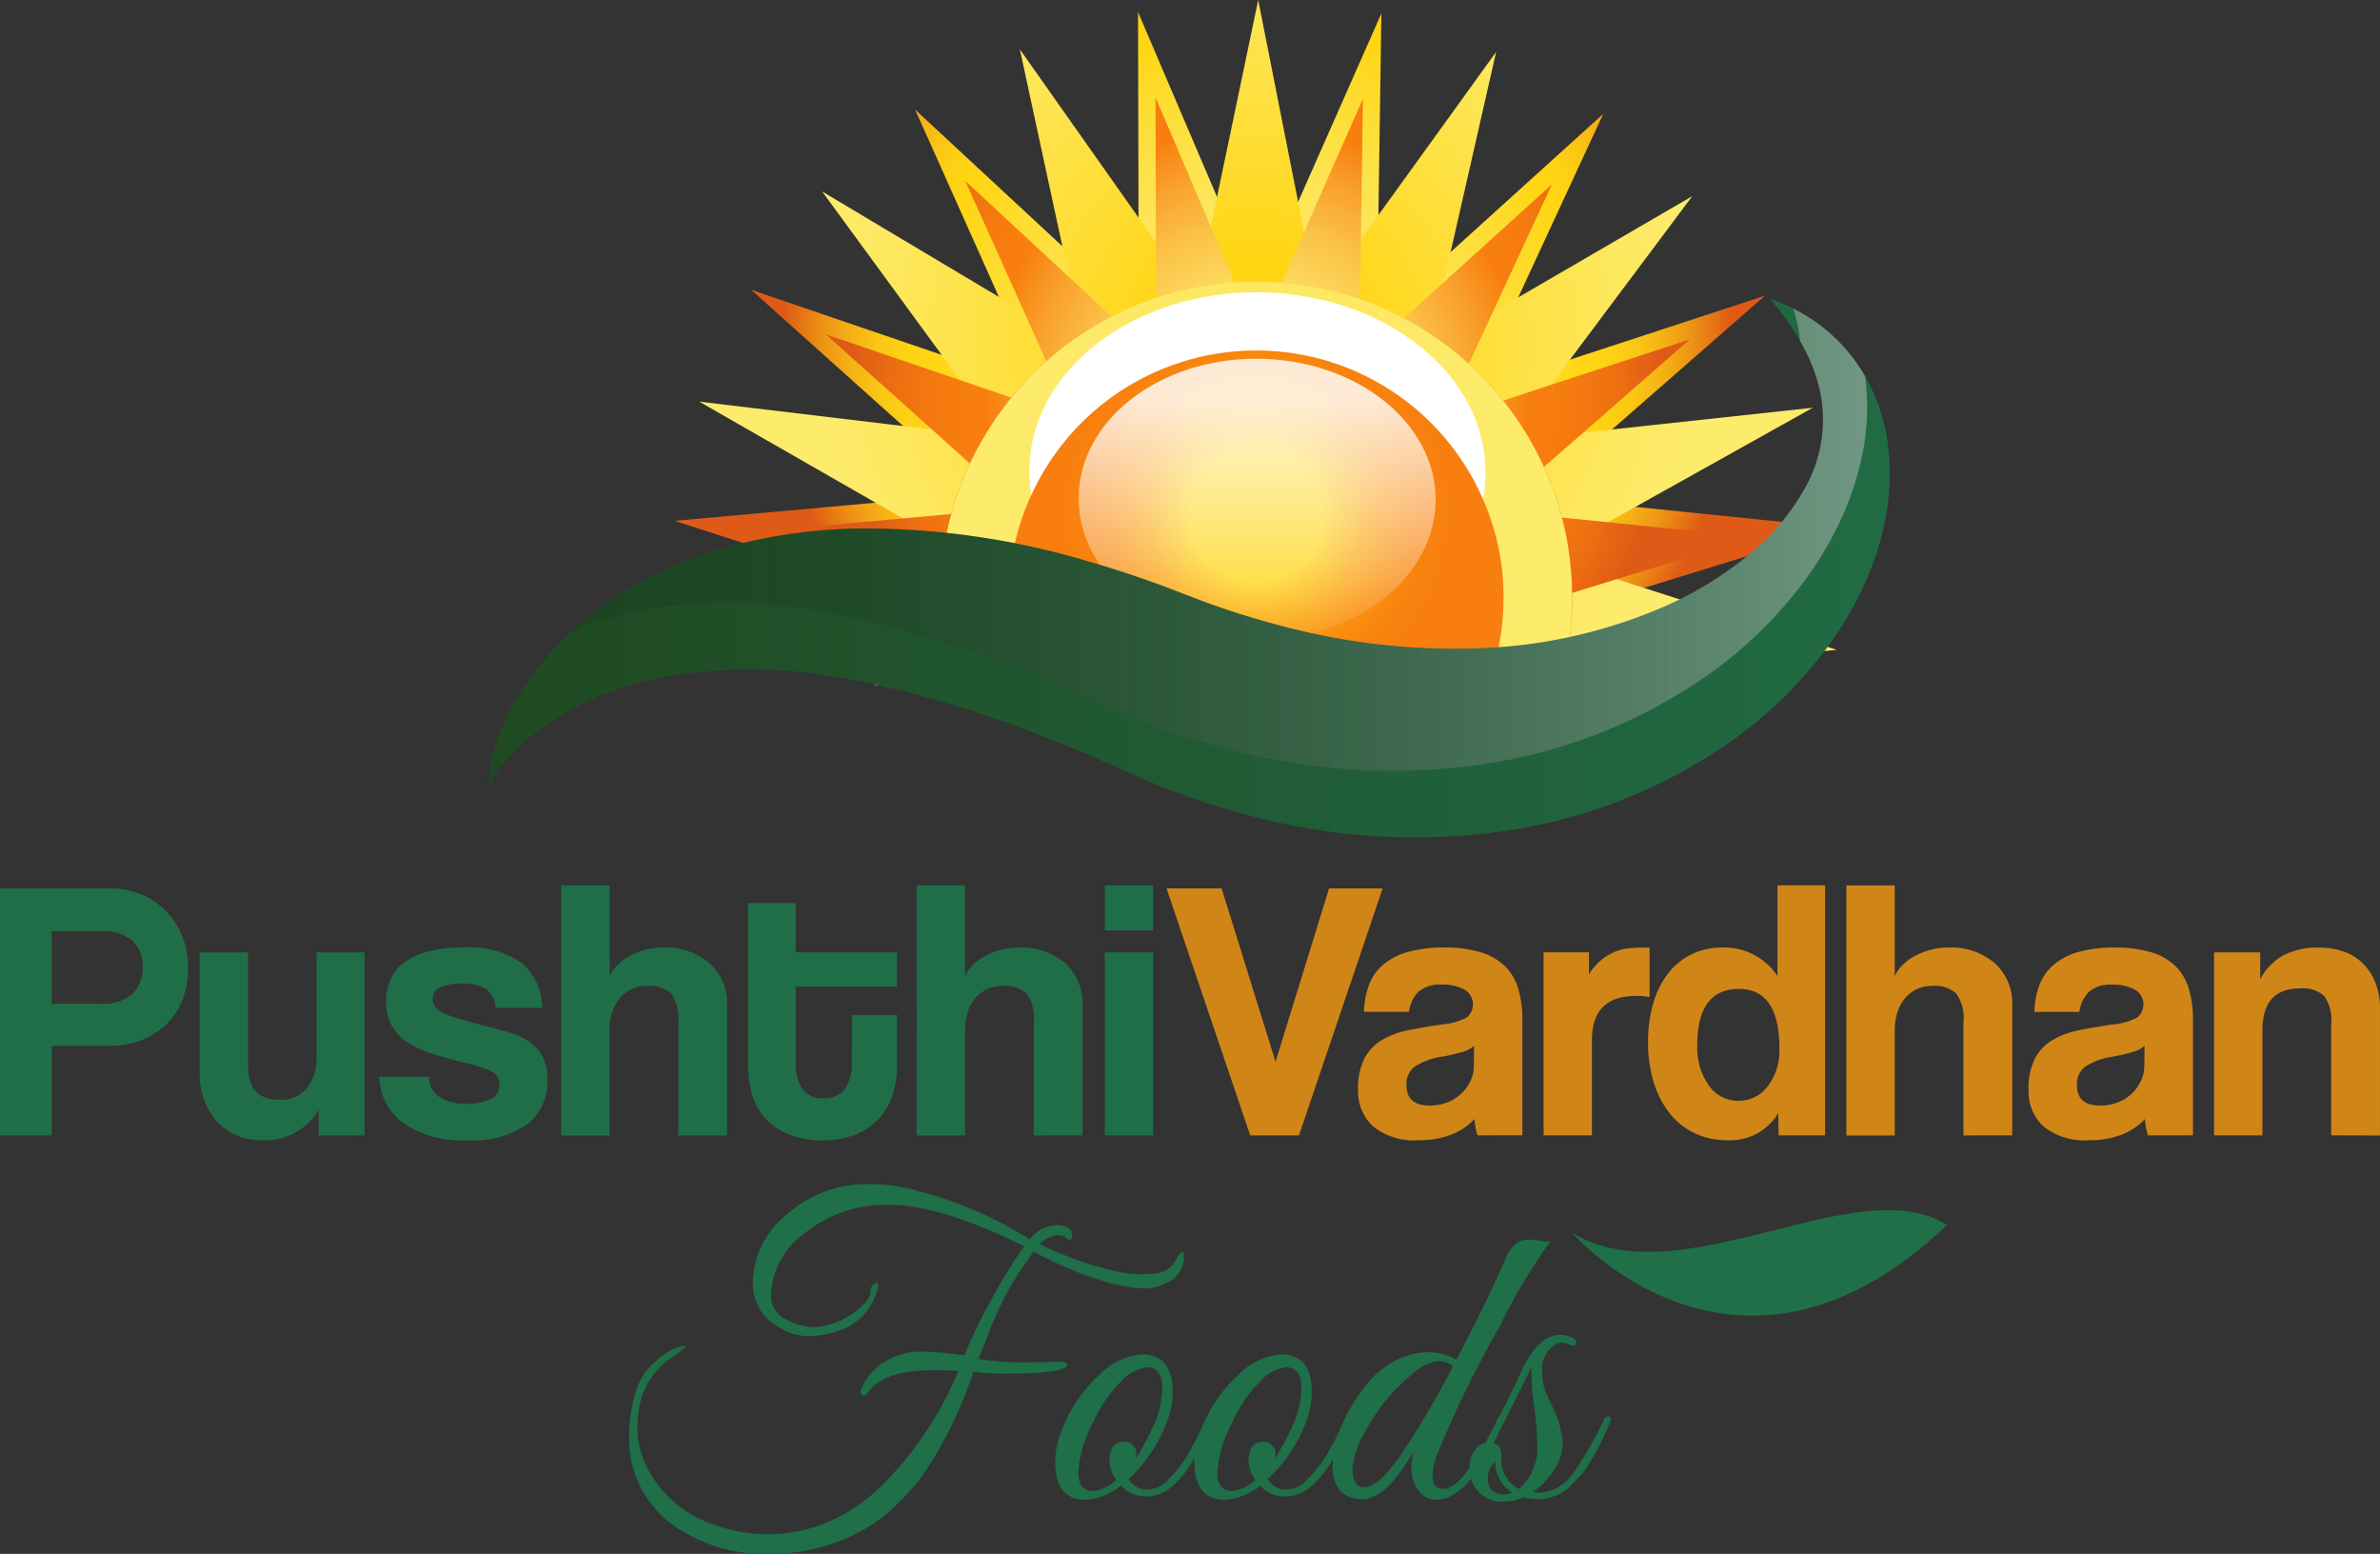
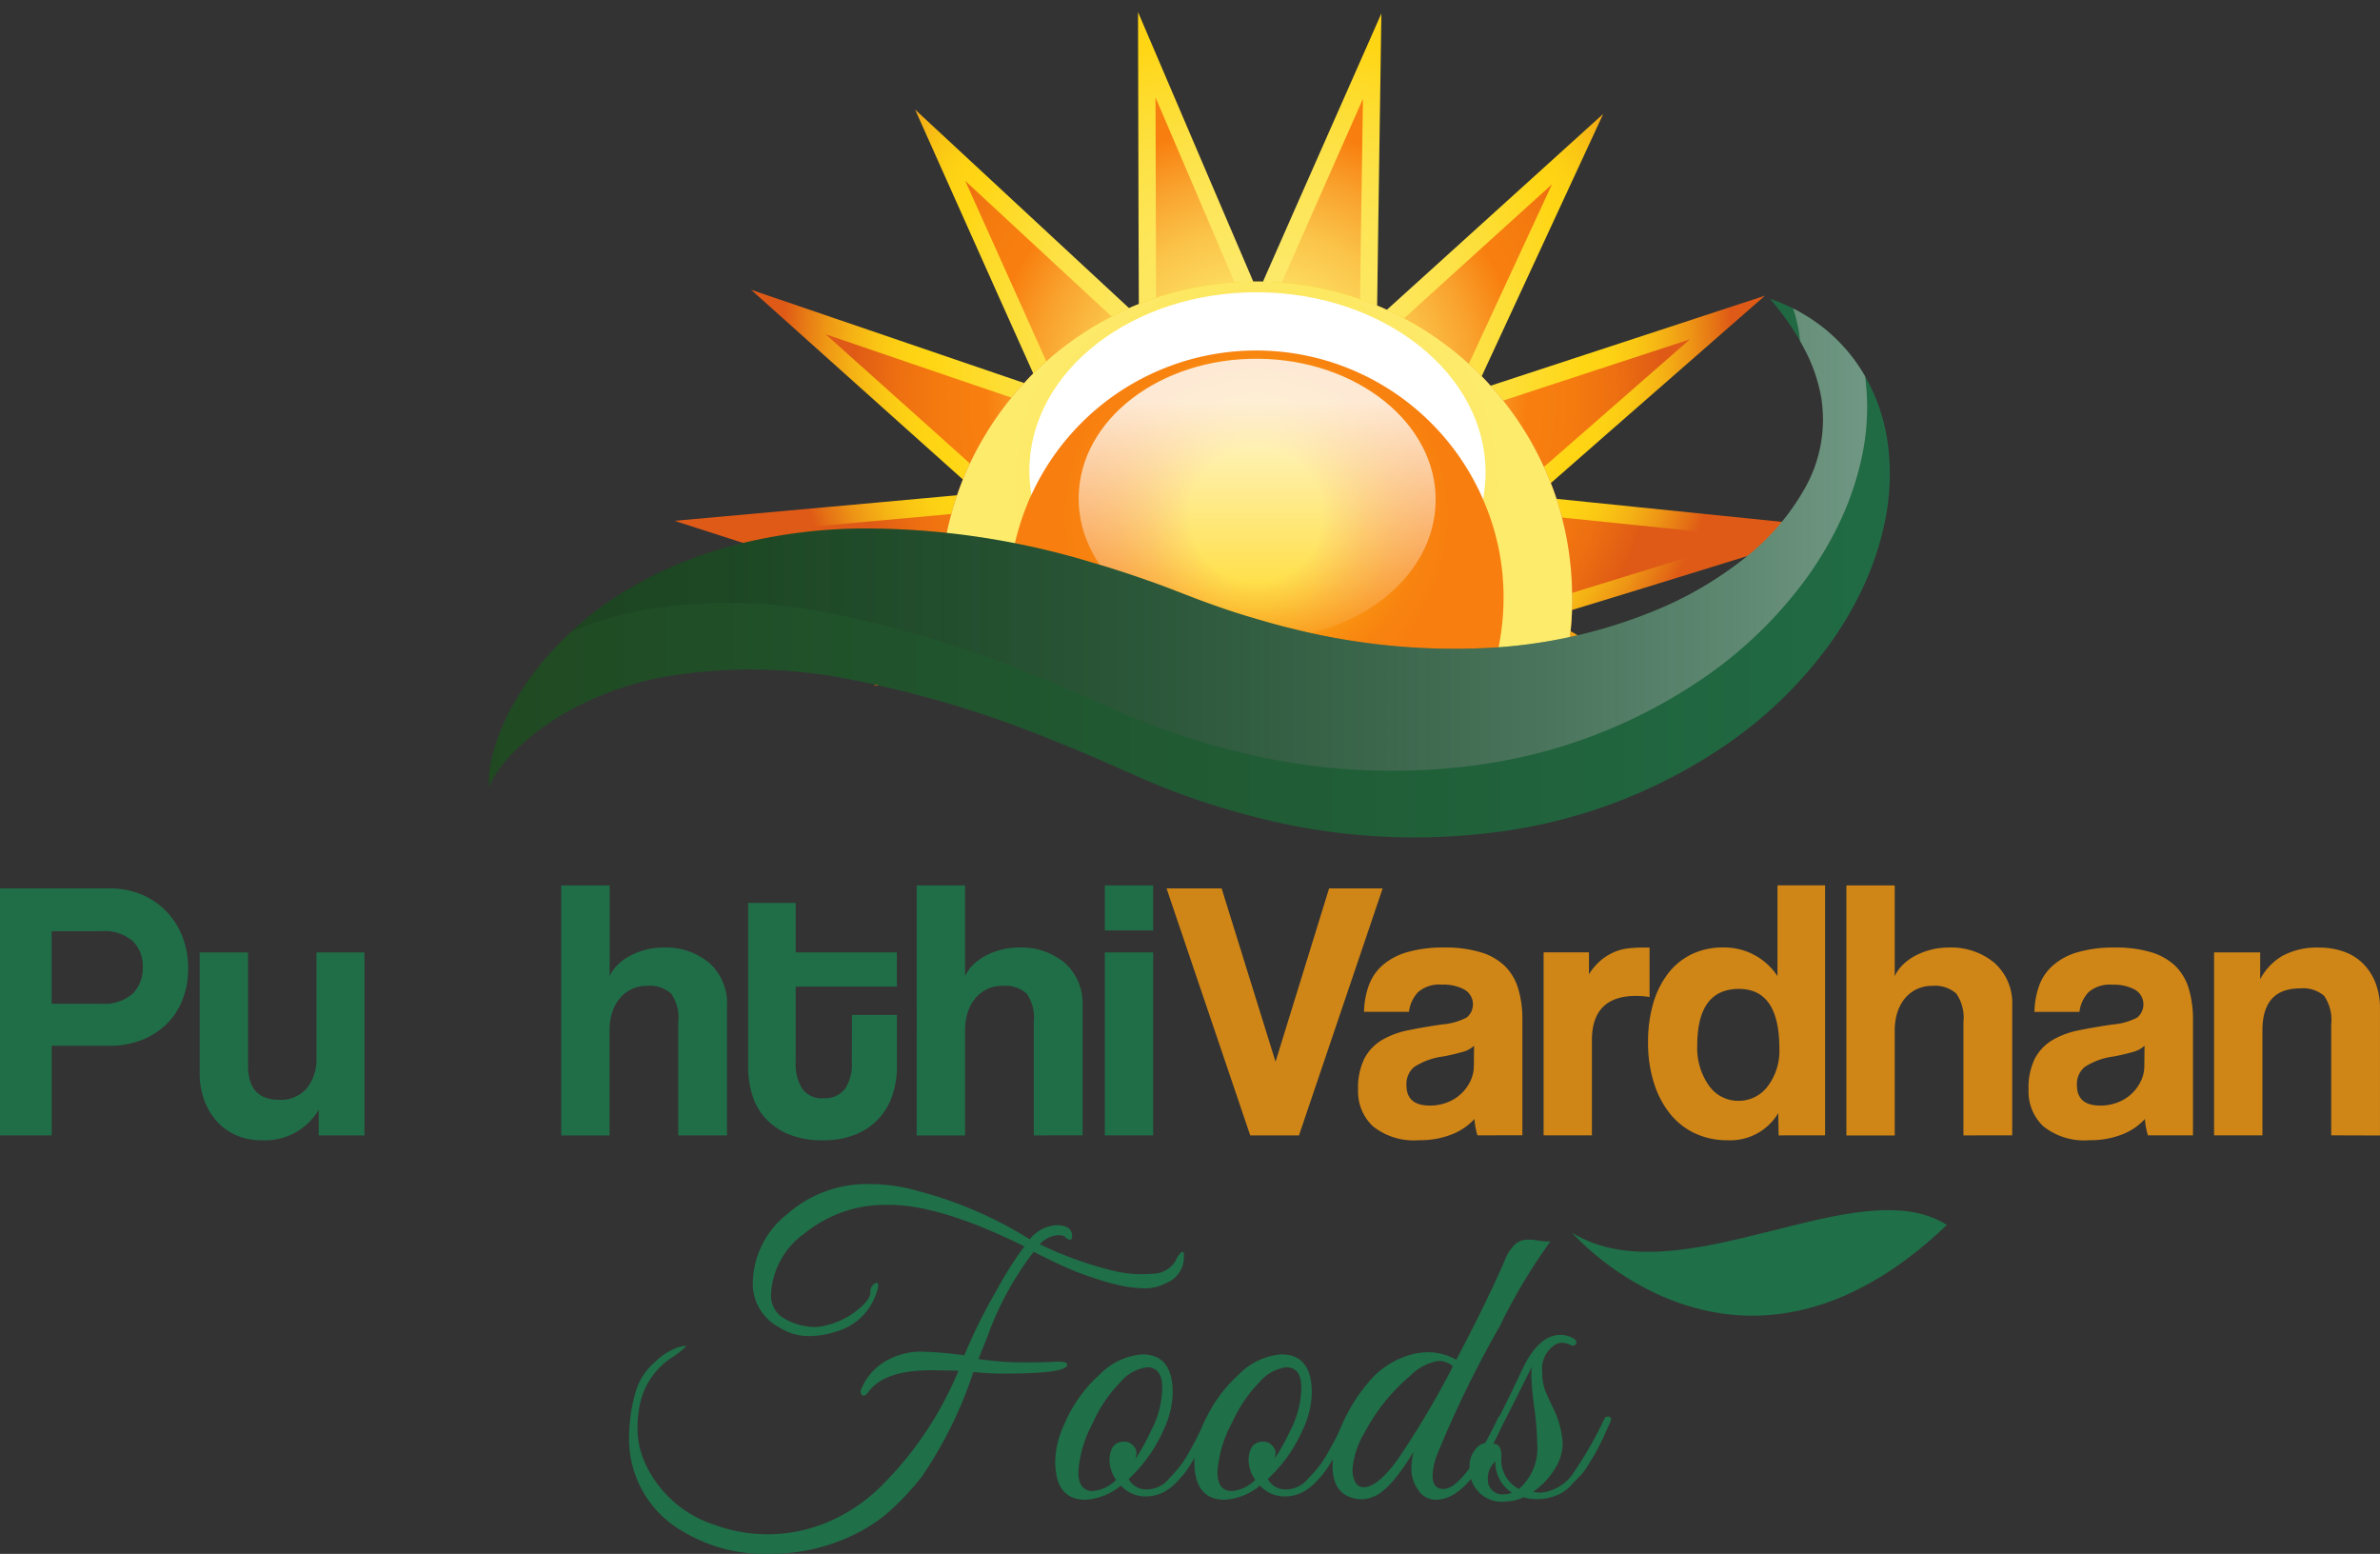
<svg xmlns="http://www.w3.org/2000/svg" xmlns:xlink="http://www.w3.org/1999/xlink" width="164.699" height="107.507" viewBox="0 0 164.699 107.507">
  <rect x="0" y="0" width="164.699" height="107.507" fill="#333333" stroke="none" />
  <defs>
    <radialGradient id="radial-gradient" cx="0.5" cy="0.5" r="0.7" gradientTransform="translate(0.208) scale(0.585 1)" gradientUnits="objectBoundingBox">
      <stop offset="0.061" stop-color="#fdeb6c" />
      <stop offset="0.185" stop-color="#fde967" />
      <stop offset="0.323" stop-color="#fde65a" />
      <stop offset="0.467" stop-color="#fde144" />
      <stop offset="0.615" stop-color="#feda25" />
      <stop offset="0.685" stop-color="#ffd614" />
      <stop offset="0.742" stop-color="#fdd214" />
      <stop offset="0.799" stop-color="#fac614" />
      <stop offset="0.855" stop-color="#f5b214" />
      <stop offset="0.911" stop-color="#ee9615" />
      <stop offset="0.967" stop-color="#e57215" />
      <stop offset="1" stop-color="#df5a16" />
    </radialGradient>
    <radialGradient id="radial-gradient-2" cx="0.5" cy="0.5" r="0.695" gradientTransform="translate(0.204) scale(0.591 1)" gradientUnits="objectBoundingBox">
      <stop offset="0.182" stop-color="#ffd614" />
      <stop offset="0.427" stop-color="#fedd34" />
      <stop offset="0.764" stop-color="#fde75c" />
      <stop offset="0.939" stop-color="#fdeb6c" />
    </radialGradient>
    <radialGradient id="radial-gradient-3" cx="0.5" cy="0.5" r="0.687" gradientTransform="translate(0.2) scale(0.6 1)" gradientUnits="objectBoundingBox">
      <stop offset="0.061" stop-color="#fdeb6c" />
      <stop offset="0.168" stop-color="#fce668" />
      <stop offset="0.286" stop-color="#fcd95c" />
      <stop offset="0.41" stop-color="#fbc349" />
      <stop offset="0.537" stop-color="#f9a42f" />
      <stop offset="0.661" stop-color="#f87f0f" />
      <stop offset="0.773" stop-color="#f57b0f" />
      <stop offset="0.883" stop-color="#ed6f11" />
      <stop offset="0.993" stop-color="#df5b15" />
      <stop offset="1" stop-color="#df5a16" />
    </radialGradient>
    <radialGradient id="radial-gradient-4" r="0.648" gradientTransform="translate(0.175) scale(0.651 1)" xlink:href="#radial-gradient" />
    <radialGradient id="radial-gradient-5" cx="0.5" cy="0.5" r="0.648" gradientTransform="translate(0.175) scale(0.651 1)" gradientUnits="objectBoundingBox">
      <stop offset="0.315" stop-color="#ffd614" />
      <stop offset="0.385" stop-color="#feda25" />
      <stop offset="0.533" stop-color="#fde144" />
      <stop offset="0.677" stop-color="#fde65a" />
      <stop offset="0.815" stop-color="#fde967" />
      <stop offset="0.939" stop-color="#fdeb6c" />
    </radialGradient>
    <linearGradient id="linear-gradient" x1="0.622" y1="1.12" x2="0.622" y2="0.12" gradientUnits="objectBoundingBox">
      <stop offset="0" stop-color="#fff" />
      <stop offset="0.103" stop-color="#fff" />
      <stop offset="0.909" stop-color="#fff" />
      <stop offset="1" stop-color="#fff" />
    </linearGradient>
    <radialGradient id="radial-gradient-6" cx="0.5" cy="0.5" r="0.638" gradientTransform="translate(0.167) scale(0.666 1)" gradientUnits="objectBoundingBox">
      <stop offset="0.315" stop-color="#ffd614" />
      <stop offset="0.38" stop-color="#fdc513" />
      <stop offset="0.524" stop-color="#fba611" />
      <stop offset="0.665" stop-color="#f99010" />
      <stop offset="0.8" stop-color="#f8830f" />
      <stop offset="0.921" stop-color="#f87f0f" />
    </radialGradient>
    <linearGradient id="linear-gradient-2" x1="0.656" y1="1.154" x2="0.656" y2="0.154" gradientUnits="objectBoundingBox">
      <stop offset="0" stop-color="#fff" />
      <stop offset="0.103" stop-color="#fff" stop-opacity="0" />
      <stop offset="1" stop-color="#fff" stop-opacity="0.82" />
    </linearGradient>
    <linearGradient id="linear-gradient-3" x1="-0.043" y1="0.59" x2="1.1" y2="0.59" gradientUnits="objectBoundingBox">
      <stop offset="0" stop-color="#204820" />
      <stop offset="1" stop-color="#206e48" />
    </linearGradient>
    <linearGradient id="linear-gradient-4" x1="-0.027" y1="0.605" x2="1.112" y2="0.605" gradientUnits="objectBoundingBox">
      <stop offset="0.103" stop-color="#040505" stop-opacity="0.2" />
      <stop offset="0.909" stop-color="#cdcdcd" />
    </linearGradient>
  </defs>
  <g id="Group_985" data-name="Group 985" transform="translate(-80.802 -142.301)">
    <g id="Group_437" data-name="Group 437" transform="translate(114.639 142.301)">
      <g id="Group_443" data-name="Group 443" transform="translate(0 0)">
        <g id="Group_441" data-name="Group 441" transform="translate(12.696 0)">
          <path id="Path_168" data-name="Path 168" d="M544.458,308.405l-1.721.535,1.625.932,4.464,2.558-2.167.2-2.832.254c-.027.11-.055.227-.083.332-.3-.089-.6-.166-.913-.24-.343-.089-.686-.178-1.029-.254-.9-.219-1.8-.415-2.709-.589a1.4,1.4,0,0,0-.166-.034c-.459-.089-.919-.172-1.378-.254-.74-.13-1.488-.249-2.235-.349v-.007c-.281-.042-.562-.076-.85-.116a226.809,226.809,0,0,0-28.017,1.865c-1.42.178-2.873.377-4.347.6l-.364.322c-.027-.083-.048-.171-.076-.254-2.8.415.332-1.245-2.606-.664-1.337.254.871-1.743-.494-1.455l-2.3.372h0l3.071-1.714,1.494-.837,1.625-.9-1.714-.549-5-1.611-8.882-2.866h-.007l-.027-.007-4.47-1.44,13.905-1.255,5.656-.515,1.474-.13-1.07-.953-4.135-3.7-10.532-9.435,13.172,4.5,5.746,1.961,1.07.364-.452-1.014-2.379-5.3L499,273.782l10.189,9.455,4.621,4.285.672.624v-.9l-.021-5.977-.034-14.235,5.465,12.784,2.516,5.876.309.734.014.027.014-.027.322-.727,2.434-5.52,5.767-13.049-.206,13.939-.089,6.281-.014.9.679-.61,4.409-3.99,10.573-9.572-5.883,12.7-2.53,5.458-.466,1.008,1.079-.357,5.485-1.8,13.508-4.43-10.58,9.25L543,299.618l-1.079.946,1.481.151,5.431.555,14.1,1.44-13.487,4.169Z" transform="translate(-482.207 -266.201)" fill="url(#radial-gradient)" />
-           <path id="Path_169" data-name="Path 169" d="M562.712,310.781l-13.954,1.268-2.167.2-2.832.254-1,.1c-.343-.089-.686-.178-1.029-.254-.9-.219-1.8-.415-2.709-.589a1.392,1.392,0,0,0-.166-.034c-.459-.089-.919-.172-1.378-.254-.74-.13-1.488-.249-2.235-.349v-.007c-.281-.042-.562-.076-.85-.116a226.809,226.809,0,0,0-28.017,1.865c-1.42.178-2.873.377-4.347.6l1.117-.974-1.885-.192-.069-.007L498.358,312l-2.167-.219-4.2-.432h-.007l-9.846-1,13.531-4.183,1.879-.581,3.264-1.008,1.5-.467L501,303.352l-2.914-1.666-1.035-.6-.014-.014h-.007l-.843-.48L484,293.608l14.118,1.687,1.982.233,3.662.439,1.207.144-.7-.953-2.218-3.04-1.289-1.762-8.262-11.29,12.246,7.305,1.743,1.035,3.332,1.992.823.494-.2-.926-.864-3.985-.452-2.112-2.943-13.635,8.218,11.65,1.2,1.7,2.276,3.223.48.686.171-.816.871-4.169.432-2.075,2.846-13.614,2.763,13.974.415,2.084.755,3.805.158.8.013.055.034-.042.48-.679,2.5-3.456,1.214-1.68,8.135-11.272-3.154,13.853-.48,2.105-.823,3.614-.233,1.029.932-.541,3.538-2.057,1.756-1.022,12.037-7-8.467,11.314-1.31,1.748-2.07,2.77-.809,1.079,1.385-.151,3.75-.4,1.982-.219,13.878-1.5-12.286,6.863-1.909,1.063-2.739,1.536-1.5.837,1.687.542,3.2,1.029,1.879.6Z" transform="translate(-482.142 -265.82)" fill="url(#radial-gradient-2)" />
          <path id="Path_170" data-name="Path 170" d="M547.2,309.929l-4.7,1.454,4.409,2.53,2.482,1.426-2.832.254c-.027.11-.055.227-.083.332-.3-.089-.6-.166-.913-.24-.343-.089-.686-.178-1.029-.254-.9-.219-1.8-.415-2.709-.589a1.386,1.386,0,0,0-.166-.034c-.459-.089-.919-.172-1.378-.254-.74-.13-1.488-.249-2.236-.349V314.2c-.281-.042-.562-.076-.85-.116a226.808,226.808,0,0,0-28.017,1.865c-1.42.178-2.873.377-4.347.6l-.364.322c-.027-.083-.048-.171-.076-.254-2.8.415.332-1.245-2.606-.664l-2.935.415,2.3-1.283,2.564-1.433,1.845-1.029h.007l.007-.007,2.578-1.44-4.69-1.508-3.12-1-8.838-2.847h-.007l-.027-.007-.452-.144,1.542-.137.055-.007h.007l8.262-.747,3.36-.309,4.7-.425-.267-.24-.042-.034-3.113-2.784-2.633-2.366-7.357-6.583,9.3,3.174,3.57,1.214,2.208.755,1.961.672-1.029-2.29-.734-1.639-1.536-3.428-4.078-9.07,7.166,6.641,2.969,2.749.747.692,2.324,2.153L518.4,290.4l-.007-.884-.007-3.84-.027-10.025,3.826,8.948,1.645,3.847.309.727,1.3,3.037,1.337-3.031.315-.706,1.543-3.5,4.08-9.229-.144,9.712-.055,4.155-.013.864-.048,3.271,2.366-2.139.74-.672,2.729-2.475,7.508-6.8L541.7,290.5l-1.66,3.586-.741,1.6-1.07,2.311,2.009-.658,2.181-.713,3.292-1.083,9.629-3.154-7.371,6.445-2.729,2.379-3.456,3.024,4.7.48,3.147.322,10.059,1.035-9.424,2.909Z" transform="translate(-484.929 -268.911)" fill="url(#radial-gradient-3)" />
          <path id="Path_171" data-name="Path 171" d="M552.905,316.326c0,.212-.007.415-.021.631-.014.494-.048.98-.1,1.468-.048.446-.11.892-.185,1.328-.1.569-.212,1.125-.349,1.68-.027.11-.055.227-.083.332-.3-.089-.6-.166-.913-.24-.343-.089-.686-.178-1.029-.254-.9-.219-1.8-.415-2.709-.589a1.4,1.4,0,0,0-.166-.034c-.459-.089-.919-.172-1.378-.254-.74-.13-1.488-.249-2.236-.349v-.007c-.281-.042-.562-.076-.85-.116a226.8,226.8,0,0,0-28.017,1.865c-1.42.178-2.873.377-4.347.6l-.364.322c-.027-.083-.048-.171-.076-.254q-.185-.607-.332-1.234a.025.025,0,0,1-.007-.021c-.137-.562-.249-1.131-.332-1.708-.041-.249-.076-.494-.1-.747-.027-.2-.048-.391-.061-.589-.048-.48-.076-.967-.089-1.454-.007-.261-.007-.528-.007-.8,0-.13.007-.267.007-.4.021-.679.069-1.351.144-2.009.055-.415.11-.816.185-1.22.116-.672.267-1.328.446-1.975.055-.219.124-.439.192-.652,0-.014,0-.021.007-.027.061-.213.13-.415.2-.617.124-.37.261-.727.4-1.083.151-.377.309-.74.48-1.1a21.545,21.545,0,0,1,1.029-1.927c.166-.274.332-.542.507-.809a21.9,21.9,0,0,1,1.344-1.826c.281-.349.576-.686.892-1.014.2-.227.4-.439.617-.652.295-.288.589-.569.9-.837a20.154,20.154,0,0,1,1.8-1.44c.206-.151.415-.295.624-.432a20.871,20.871,0,0,1,2.105-1.234c.391-.206.8-.4,1.2-.576.219-.1.446-.192.672-.281.391-.158.789-.3,1.186-.439a22.563,22.563,0,0,1,2.27-.617c.212-.048.432-.1.652-.13a21.749,21.749,0,0,1,2.516-.322c.432-.027.864-.042,1.3-.048h.4c.083,0,.171,0,.254.007.439.007.871.027,1.3.069a19.476,19.476,0,0,1,2.3.3c.233.042.459.089.686.137a21.131,21.131,0,0,1,2.441.7c.4.13.8.281,1.18.446.227.089.446.185.664.288.415.185.809.377,1.2.589a20.55,20.55,0,0,1,1.909,1.138c.24.158.473.322.7.486a21.256,21.256,0,0,1,1.879,1.529c.3.274.6.555.885.85.206.213.415.432.61.652.309.332.6.679.885,1.035.432.542.843,1.1,1.22,1.687q.3.452.576.926c.37.638.713,1.3,1.022,1.975.171.364.322.734.473,1.111s.274.727.4,1.1c.137.425.261.857.377,1.3.158.61.295,1.228.4,1.858q.113.689.185,1.378c.069.652.11,1.31.116,1.975C552.905,315.955,552.905,316.141,552.905,316.326Z" transform="translate(-490.633 -274.752)" fill="url(#radial-gradient-4)" />
          <path id="Path_172" data-name="Path 172" d="M552.905,316.326c0,.212-.007.415-.021.631-.014.494-.048.98-.1,1.468-.048.446-.11.892-.185,1.328-.1.569-.212,1.125-.349,1.68-.027.11-.055.227-.083.332-.3-.089-.6-.166-.913-.24-.343-.089-.686-.178-1.029-.254-.9-.219-1.8-.415-2.709-.589a1.4,1.4,0,0,0-.166-.034c-.459-.089-.919-.172-1.378-.254-.74-.13-1.488-.249-2.236-.349v-.007c-.281-.042-.562-.076-.85-.116a226.8,226.8,0,0,0-28.017,1.865c-1.42.178-2.873.377-4.347.6l-.364.322c-.027-.083-.048-.171-.076-.254q-.185-.607-.332-1.234a.025.025,0,0,1-.007-.021c-.137-.562-.249-1.131-.332-1.708-.041-.249-.076-.494-.1-.747-.027-.2-.048-.391-.061-.589-.048-.48-.076-.967-.089-1.454-.007-.261-.007-.528-.007-.8,0-.13.007-.267.007-.4.021-.679.069-1.351.144-2.009.055-.415.11-.816.185-1.22.116-.672.267-1.328.446-1.975.055-.219.124-.439.192-.652,0-.014,0-.021.007-.027.061-.213.13-.415.2-.617.124-.37.261-.727.4-1.083.151-.377.309-.74.48-1.1a21.545,21.545,0,0,1,1.029-1.927c.166-.274.332-.542.507-.809a21.9,21.9,0,0,1,1.344-1.826c.281-.349.576-.686.892-1.014.2-.227.4-.439.617-.652.295-.288.589-.569.9-.837a20.154,20.154,0,0,1,1.8-1.44c.206-.151.415-.295.624-.432a20.871,20.871,0,0,1,2.105-1.234c.391-.206.8-.4,1.2-.576.219-.1.446-.192.672-.281.391-.158.789-.3,1.186-.439a22.563,22.563,0,0,1,2.27-.617c.212-.048.432-.1.652-.13a21.749,21.749,0,0,1,2.516-.322c.432-.027.864-.042,1.3-.048h.4c.083,0,.171,0,.254.007.439.007.871.027,1.3.069a19.476,19.476,0,0,1,2.3.3c.233.042.459.089.686.137a21.131,21.131,0,0,1,2.441.7c.4.13.8.281,1.18.446.227.089.446.185.664.288.415.185.809.377,1.2.589a20.55,20.55,0,0,1,1.909,1.138c.24.158.473.322.7.486a21.256,21.256,0,0,1,1.879,1.529c.3.274.6.555.885.85.206.213.415.432.61.652.309.332.6.679.885,1.035.432.542.843,1.1,1.22,1.687q.3.452.576.926c.37.638.713,1.3,1.022,1.975.171.364.322.734.473,1.111s.274.727.4,1.1c.137.425.261.857.377,1.3.158.61.295,1.228.4,1.858q.113.689.185,1.378c.069.652.11,1.31.116,1.975C552.905,315.955,552.905,316.141,552.905,316.326Z" transform="translate(-490.633 -274.752)" fill="url(#radial-gradient-5)" />
          <path id="Path_173" data-name="Path 173" d="M549.731,307.871c-.066,6.854-7.186,12.342-15.9,12.258s-15.733-5.708-15.667-12.561,7.187-12.34,15.905-12.257S549.8,301.019,549.731,307.871Z" transform="translate(-493.462 -275.089)" fill="url(#linear-gradient)" />
          <path id="Path_174" data-name="Path 174" d="M550.325,318.464a16.9,16.9,0,0,1-.4,3.511.506.506,0,0,1-.034.137.124.124,0,0,1-.014.069c-.048.233-.11.467-.178.692a1.392,1.392,0,0,0-.166-.034c-.459-.089-.919-.172-1.378-.254-.74-.13-1.488-.249-2.235-.349v-.007c-.281-.042-.562-.076-.85-.116a226.8,226.8,0,0,0-28.017,1.865,13.057,13.057,0,0,1-.4-1.337,15.845,15.845,0,0,1-.446-2.366,16.97,16.97,0,0,1,1.145-8.413.053.053,0,0,1,.014-.034,5.621,5.621,0,0,1,.288-.658,17.112,17.112,0,0,1,31.246.295v.007A16.775,16.775,0,0,1,550.325,318.464Z" transform="translate(-492.811 -276.935)" fill="url(#radial-gradient-6)" />
          <path id="Path_175" data-name="Path 175" d="M547.844,311.846c-.052,5.364-5.624,9.657-12.445,9.592s-12.312-4.466-12.26-9.829,5.625-9.656,12.445-9.59S547.9,306.486,547.844,311.846Z" transform="translate(-495.028 -277.198)" fill="url(#linear-gradient-2)" />
        </g>
        <g id="Group_442" data-name="Group 442" transform="translate(0 20.662)">
          <path id="Path_176" data-name="Path 176" d="M463.664,329.713a3.886,3.886,0,0,1,0-1.114,9.172,9.172,0,0,1,.211-1.1,13.815,13.815,0,0,1,.737-2.1,18.333,18.333,0,0,1,2.27-3.755A22.8,22.8,0,0,1,473.35,316a28.691,28.691,0,0,1,7.793-3.128,36.687,36.687,0,0,1,8.189-1.018,54.208,54.208,0,0,1,16.037,2.358c1.295.372,2.573.794,3.843,1.24q.954.332,1.894.7l.913.354.814.309c1.079.4,2.153.775,3.237,1.1s2.169.641,3.26.9a46.085,46.085,0,0,0,13.116,1.318,35.114,35.114,0,0,0,12.59-2.905,25.492,25.492,0,0,0,5.519-3.345,16.293,16.293,0,0,0,4.136-4.806,9.654,9.654,0,0,0,1.135-6.293,11.51,11.51,0,0,0-1.245-3.506,19.178,19.178,0,0,0-2.314-3.32,12.34,12.34,0,0,1,3.6,1.929,11.766,11.766,0,0,1,3,3.461,12.854,12.854,0,0,1,1.589,4.866,16.239,16.239,0,0,1-.245,5.23,20.475,20.475,0,0,1-1.631,4.761,24.436,24.436,0,0,1-2.5,4.087,29.546,29.546,0,0,1-6.507,6.292,36.209,36.209,0,0,1-15.85,6.226,43.739,43.739,0,0,1-16.679-.892c-1.357-.337-2.7-.72-4.031-1.162s-2.638-.937-3.926-1.488l-3.461-1.524c-1.1-.479-2.211-.928-3.32-1.371a74.4,74.4,0,0,0-13.4-4.016,35.114,35.114,0,0,0-13.454-.18,22.185,22.185,0,0,0-6.459,2.386,17.569,17.569,0,0,0-2.961,2.11,12.522,12.522,0,0,0-1.328,1.353,7.638,7.638,0,0,0-.581.782,3.659,3.659,0,0,0-.454.91Z" transform="translate(-463.624 -295.953)" fill="url(#linear-gradient-3)" />
          <path id="Path_177" data-name="Path 177" d="M561.453,301.648a11.746,11.746,0,0,0-3-3.457,12.788,12.788,0,0,0-1.992-1.253,10.658,10.658,0,0,1,.393,1.547q.057.352.083.7.116.2.224.407a11.51,11.51,0,0,1,1.245,3.506,9.655,9.655,0,0,1-1.135,6.293,16.293,16.293,0,0,1-4.136,4.806,25.492,25.492,0,0,1-5.519,3.345,35.115,35.115,0,0,1-12.591,2.905,46.087,46.087,0,0,1-13.116-1.318c-1.091-.256-2.177-.562-3.26-.9s-2.162-.7-3.237-1.1l-.814-.309-.913-.354q-.941-.364-1.894-.7c-1.269-.446-2.548-.869-3.844-1.24a54.207,54.207,0,0,0-16.037-2.358,36.683,36.683,0,0,0-8.189,1.019,28.69,28.69,0,0,0-7.793,3.128,24.009,24.009,0,0,0-4.068,3.028,22.8,22.8,0,0,1,4.616-1.466,35.115,35.115,0,0,1,13.454.179,74.336,74.336,0,0,1,13.4,4.017c1.107.442,2.215.891,3.321,1.37l3.46,1.524c1.289.55,2.6,1.038,3.926,1.488s2.674.83,4.032,1.162a43.747,43.747,0,0,0,16.678.893,36.208,36.208,0,0,0,15.85-6.232,29.524,29.524,0,0,0,6.507-6.291,24.45,24.45,0,0,0,2.5-4.088,20.484,20.484,0,0,0,1.632-4.76,16.254,16.254,0,0,0,.244-5.235C561.479,301.822,561.464,301.734,561.453,301.648Z" transform="translate(-466.215 -296.263)" opacity="0.47" fill="url(#linear-gradient-4)" />
        </g>
      </g>
    </g>
    <g id="Group_963" data-name="Group 963" transform="translate(80.802 203.557)">
      <g id="Group_435" data-name="Group 435">
        <g id="PushthiVardhan">
          <g id="Group_960" data-name="Group 960" transform="translate(0 0.004)">
            <path id="Path_39745" data-name="Path 39745" d="M277.564,283.067V265.98h7.54a5.763,5.763,0,0,1,2.265.425,5.081,5.081,0,0,1,1.724,1.184,5.293,5.293,0,0,1,1.107,1.762,5.976,5.976,0,0,1,.386,2.162,5.87,5.87,0,0,1-.386,2.148,4.788,4.788,0,0,1-1.107,1.7,5.124,5.124,0,0,1-1.724,1.107,6.08,6.08,0,0,1-2.265.4h-3.963v6.2Zm6.973-9.109a2.983,2.983,0,0,0,2.226-.708,2.539,2.539,0,0,0,.682-1.84,2.425,2.425,0,0,0-.682-1.775,3.017,3.017,0,0,0-2.226-.695h-3.4v5.018Z" transform="translate(-277.564 -265.774)" fill="#206e48" />
            <path id="Path_39746" data-name="Path 39746" d="M302.446,283.973V282.2a4.3,4.3,0,0,1-3.937,2.11,4.381,4.381,0,0,1-1.737-.332,3.855,3.855,0,0,1-1.351-.952,4.488,4.488,0,0,1-.888-1.467,5.343,5.343,0,0,1-.321-1.9v-8.34h3.345v7.822q0,2.368,2.136,2.368a2.352,2.352,0,0,0,1.942-.811,3.187,3.187,0,0,0,.657-2.075v-7.305h3.321v12.66Z" transform="translate(-280.392 -266.68)" fill="#206e48" />
-             <path id="Path_39747" data-name="Path 39747" d="M317.239,275.075a1.789,1.789,0,0,0-.669-1.3,3.036,3.036,0,0,0-1.7-.374,3.513,3.513,0,0,0-1.467.249.835.835,0,0,0-.515.811.939.939,0,0,0,.515.862,6.933,6.933,0,0,0,1.544.581q1.079.309,2.059.553a15.358,15.358,0,0,1,1.724.528,3.613,3.613,0,0,1,1.544,1.119,3.132,3.132,0,0,1,.54,1.943,3.714,3.714,0,0,1-1.4,3.089,6.573,6.573,0,0,1-4.13,1.107,7.085,7.085,0,0,1-4.491-1.236,4.009,4.009,0,0,1-1.608-3.165h3.448a1.6,1.6,0,0,0,.695,1.39,3.315,3.315,0,0,0,1.93.489,3.852,3.852,0,0,0,1.57-.3,1.033,1.033,0,0,0,.669-1.016.978.978,0,0,0-.605-.953,8.05,8.05,0,0,0-1.428-.489q-1.6-.384-2.573-.695a6.619,6.619,0,0,1-1.647-.747A3.221,3.221,0,0,1,310,276.237a3.564,3.564,0,0,1-.347-1.569,3.9,3.9,0,0,1,.283-1.494,2.881,2.881,0,0,1,.924-1.2,4.762,4.762,0,0,1,1.66-.785,9.275,9.275,0,0,1,2.458-.283,6.383,6.383,0,0,1,4.054,1.056,4.134,4.134,0,0,1,1.428,3.114Z" transform="translate(-282.935 -266.608)" fill="#206e48" />
            <path id="Path_39748" data-name="Path 39748" d="M332.45,283.025v-7.849a2.892,2.892,0,0,0-.5-1.968,2.212,2.212,0,0,0-1.66-.527,2.458,2.458,0,0,0-1.107.243,2.418,2.418,0,0,0-.823.67,2.928,2.928,0,0,0-.5.978,4.1,4.1,0,0,0-.166,1.2v7.257h-3.345V265.732H327.7v6.282a2.555,2.555,0,0,1,.553-.785,3.529,3.529,0,0,1,.862-.63,5.019,5.019,0,0,1,1.079-.415,4.88,4.88,0,0,1,1.236-.155A4.659,4.659,0,0,1,334.6,271.1a3.74,3.74,0,0,1,1.222,2.972v8.955Z" transform="translate(-285.512 -265.732)" fill="#206e48" />
            <path id="Path_39749" data-name="Path 39749" d="M347.115,274.936h3.114v3.6a6.2,6.2,0,0,1-.3,1.918,4.5,4.5,0,0,1-.926,1.621,4.436,4.436,0,0,1-1.6,1.12,5.858,5.858,0,0,1-2.3.415,6.107,6.107,0,0,1-2.368-.415,4.493,4.493,0,0,1-1.608-1.107,4.207,4.207,0,0,1-.913-1.621,6.675,6.675,0,0,1-.282-1.957V267.189h3.29v3.423h7v2.367h-7v5.2a3.275,3.275,0,0,0,.451,1.865,1.66,1.66,0,0,0,1.48.657,1.72,1.72,0,0,0,1.479-.644,3.028,3.028,0,0,0,.476-1.826Z" transform="translate(-288.16 -265.979)" fill="#206e48" />
            <path id="Path_39750" data-name="Path 39750" d="M362.085,283.025v-7.849a2.887,2.887,0,0,0-.5-1.968,2.211,2.211,0,0,0-1.66-.527,2.452,2.452,0,0,0-1.107.243,2.413,2.413,0,0,0-.823.67,2.943,2.943,0,0,0-.5.978,4.125,4.125,0,0,0-.166,1.2v7.257h-3.345V265.732h3.345v6.282a2.572,2.572,0,0,1,.553-.785,3.545,3.545,0,0,1,.862-.63,5.011,5.011,0,0,1,1.079-.415,4.871,4.871,0,0,1,1.235-.155,4.66,4.66,0,0,1,3.178,1.068,3.743,3.743,0,0,1,1.222,2.972v8.955Z" transform="translate(-290.546 -265.732)" fill="#206e48" />
            <path id="Path_39751" data-name="Path 39751" d="M369.664,268.846v-3.114h3.345v3.114Zm0,14.179v-12.66h3.345v12.66Z" transform="translate(-293.209 -265.732)" fill="#206e48" />
          </g>
          <g id="Group_961" data-name="Group 961" transform="translate(80.726)">
            <path id="Path_39752" data-name="Path 39752" d="M380.6,283.067l-5.79-17.087h3.811l3.731,11.993,3.706-11.993h3.706l-5.79,17.087Z" transform="translate(-374.809 -265.77)" fill="#d08617" />
            <path id="Path_39753" data-name="Path 39753" d="M399.034,283.9a5.111,5.111,0,0,1-.206-1.132,4.137,4.137,0,0,1-1.57,1.068,5.972,5.972,0,0,1-2.265.4,4.527,4.527,0,0,1-3.2-.97,3.3,3.3,0,0,1-1.017-2.509,4.585,4.585,0,0,1,.437-2.174,3.253,3.253,0,0,1,1.209-1.273,5.81,5.81,0,0,1,1.84-.682q1.067-.218,2.324-.4a4.477,4.477,0,0,0,1.7-.476,1.176,1.176,0,0,0-.141-1.93,3.016,3.016,0,0,0-1.557-.347,2.245,2.245,0,0,0-1.66.515,2.407,2.407,0,0,0-.631,1.363h-3.11a5.739,5.739,0,0,1,.322-1.8,3.448,3.448,0,0,1,.948-1.41,4.464,4.464,0,0,1,1.711-.913,8.925,8.925,0,0,1,2.573-.322,8.357,8.357,0,0,1,2.535.332,4.087,4.087,0,0,1,1.673.965,3.678,3.678,0,0,1,.913,1.57,7.367,7.367,0,0,1,.283,2.123v8Zm-.232-6.2a1.821,1.821,0,0,1-.747.415,13.61,13.61,0,0,1-1.411.332,4.82,4.82,0,0,0-1.982.721,1.531,1.531,0,0,0-.54,1.262q0,1.415,1.621,1.411a3.226,3.226,0,0,0,1.2-.218,2.917,2.917,0,0,0,1.6-1.467,2.408,2.408,0,0,0,.244-1.068Z" transform="translate(-377.52 -266.607)" fill="#d08617" />
            <path id="Path_39754" data-name="Path 39754" d="M406.243,283.9v-12.66h3.139v1.518a4.09,4.09,0,0,1,.863-1,3.719,3.719,0,0,1,.926-.554,3.537,3.537,0,0,1,.965-.244,9.663,9.663,0,0,1,1-.052h.438v3.423a5.728,5.728,0,0,0-.927-.077q-3.061,0-3.062,3.063V283.9Z" transform="translate(-380.149 -266.607)" fill="#d08617" />
            <path id="Path_39755" data-name="Path 39755" d="M423.985,283.024l-.025-1.544a3.861,3.861,0,0,1-3.526,1.879,5.213,5.213,0,0,1-2.213-.464,4.839,4.839,0,0,1-1.725-1.337,6.5,6.5,0,0,1-1.131-2.136,9.178,9.178,0,0,1-.415-2.857,9.447,9.447,0,0,1,.347-2.638,6.231,6.231,0,0,1,1.017-2.075,4.592,4.592,0,0,1,1.634-1.351,4.914,4.914,0,0,1,2.2-.477,4.4,4.4,0,0,1,3.758,1.982v-6.28H427.2V283.02Zm-2.779-2.392a2.5,2.5,0,0,0,2.021-1,4.051,4.051,0,0,0,.81-2.625q0-4.118-2.8-4.117-2.883,0-2.883,3.912a4.5,4.5,0,0,0,.8,2.766A2.461,2.461,0,0,0,421.206,280.632Z" transform="translate(-381.628 -265.727)" fill="#d08617" />
            <path id="Path_39756" data-name="Path 39756" d="M439.584,283.025v-7.849a2.892,2.892,0,0,0-.5-1.968,2.214,2.214,0,0,0-1.66-.527,2.458,2.458,0,0,0-1.107.243,2.43,2.43,0,0,0-.823.67,2.928,2.928,0,0,0-.5.978,4.1,4.1,0,0,0-.166,1.2v7.257h-3.345V265.732h3.345v6.282a2.575,2.575,0,0,1,.554-.785,3.522,3.522,0,0,1,.862-.63,5.046,5.046,0,0,1,1.079-.415,4.875,4.875,0,0,1,1.235-.155,4.659,4.659,0,0,1,3.179,1.068,3.74,3.74,0,0,1,1.222,2.972v8.955Z" transform="translate(-384.437 -265.728)" fill="#d08617" />
            <path id="Path_39757" data-name="Path 39757" d="M454.926,283.9a5.112,5.112,0,0,1-.206-1.132,4.13,4.13,0,0,1-1.57,1.068,5.972,5.972,0,0,1-2.265.4,4.527,4.527,0,0,1-3.2-.965,3.3,3.3,0,0,1-1.017-2.509,4.585,4.585,0,0,1,.437-2.174,3.252,3.252,0,0,1,1.209-1.273,5.811,5.811,0,0,1,1.84-.682q1.067-.218,2.324-.4a4.476,4.476,0,0,0,1.7-.476,1.176,1.176,0,0,0-.141-1.93,3.017,3.017,0,0,0-1.557-.347,2.241,2.241,0,0,0-1.66.515,2.407,2.407,0,0,0-.631,1.363h-3.114a5.739,5.739,0,0,1,.322-1.8,3.448,3.448,0,0,1,.96-1.414,4.464,4.464,0,0,1,1.711-.913,8.925,8.925,0,0,1,2.573-.322,8.351,8.351,0,0,1,2.534.332,4.085,4.085,0,0,1,1.674.965,3.677,3.677,0,0,1,.913,1.57,7.368,7.368,0,0,1,.283,2.124v8Zm-.232-6.2a1.82,1.82,0,0,1-.747.415,13.521,13.521,0,0,1-1.411.332,4.815,4.815,0,0,0-1.981.721,1.531,1.531,0,0,0-.54,1.262q0,1.415,1.621,1.411a3.225,3.225,0,0,0,1.2-.218,2.924,2.924,0,0,0,1.6-1.467,2.408,2.408,0,0,0,.244-1.068Z" transform="translate(-387.015 -266.607)" fill="#d08617" />
            <path id="Path_39758" data-name="Path 39758" d="M470.241,283.9v-7.669a2.948,2.948,0,0,0-.488-1.982,2.246,2.246,0,0,0-1.673-.515q-2.6,0-2.6,2.905V283.9h-3.345V271.243h3.191V273.1a4.068,4.068,0,0,1,1.57-1.635,5.087,5.087,0,0,1,2.522-.554,5.031,5.031,0,0,1,1.673.271,3.546,3.546,0,0,1,1.328.811,3.894,3.894,0,0,1,.874,1.328,4.76,4.76,0,0,1,.322,1.814v8.775Z" transform="translate(-389.644 -266.606)" fill="#d08617" />
          </g>
        </g>
        <path id="Path_165" data-name="Path 165" d="M408.615,294.358s11.477,13.263,25.941-.538C428.369,289.868,416.055,298.922,408.615,294.358Z" transform="translate(-299.826 -270.325)" fill="#1f6f48" />
      </g>
      <g id="Group_962" data-name="Group 962" transform="translate(43.534 20.663)">
        <path id="Path_39759" data-name="Path 39759" d="M366,296.433q-5.8-2.873-9.338-2.873a8.867,8.867,0,0,0-5.92,2.012,5.46,5.46,0,0,0-2.27,4.137,1.814,1.814,0,0,0,.833,1.667,4.341,4.341,0,0,0,2.126.632,3.319,3.319,0,0,0,.748-.086,5.526,5.526,0,0,0,2.24-1.063q.921-.746.921-1.207a.687.687,0,0,1,.272-.632c.182-.115.273-.076.273.115a1.151,1.151,0,0,1-.086.4,4.075,4.075,0,0,1-2.815,2.787,6.14,6.14,0,0,1-1.955.316,3.73,3.73,0,0,1-1.982-.6,3.393,3.393,0,0,1-1.839-3.161,6.16,6.16,0,0,1,2.355-4.657,8.337,8.337,0,0,1,5.747-2.1,12.088,12.088,0,0,1,3.362.488,27.914,27.914,0,0,1,7.7,3.333,2.529,2.529,0,0,1,1.839-.977q1.064,0,1.09.718c.019.211-.048.306-.2.287a.629.629,0,0,1-.317-.23,1.224,1.224,0,0,0-.431-.086,1.914,1.914,0,0,0-1.288.632,25.565,25.565,0,0,0,5,1.81,8.387,8.387,0,0,0,1.784.259c.441,0,.777-.01,1.006-.029a1.862,1.862,0,0,0,1.638-.948,1.335,1.335,0,0,1,.36-.531c.105-.067.167-.034.187.1v.231a1.913,1.913,0,0,1-1.208,1.784,3.17,3.17,0,0,1-1.408.374,8.794,8.794,0,0,1-1.437-.13,14.393,14.393,0,0,1-2.011-.531,21.232,21.232,0,0,1-2.01-.747q-.778-.345-1.523-.718l-.8-.4a21.7,21.7,0,0,0-3.19,5.833q-.546,1.379-.631,1.585a22.551,22.551,0,0,0,3.072.23q1.406,0,2.226-.043c.546-.03.828.034.848.186q.028.633-4.282.632a16.8,16.8,0,0,1-2.213-.115,28.724,28.724,0,0,1-3.567,7.241,18.478,18.478,0,0,1-1.867,2.054,10.364,10.364,0,0,1-2.386,1.739A13.04,13.04,0,0,1,348.3,317.7a10.866,10.866,0,0,1-5.945-1.552,7.36,7.36,0,0,1-3.708-6.639,11.156,11.156,0,0,1,.489-3.132,4.284,4.284,0,0,1,1.278-1.925,4.578,4.578,0,0,1,1.566-1.021q.633-.185.594-.071a5.057,5.057,0,0,1-.991.776,5.139,5.139,0,0,0-2.212,3.333,8.478,8.478,0,0,0-.144,1.667,5.8,5.8,0,0,0,.431,2.069,7.927,7.927,0,0,0,4.884,4.483,10.659,10.659,0,0,0,7.758-.144,11.749,11.749,0,0,0,3.678-2.414,24.317,24.317,0,0,0,5.461-8.1L359.6,305q-3.364,0-4.426,1.552c-.172.212-.311.264-.416.159a.345.345,0,0,1-.044-.417,4.044,4.044,0,0,1,1.784-1.982,4.882,4.882,0,0,1,2.285-.6,24.2,24.2,0,0,1,3.06.258,37,37,0,0,1,2.256-4.54A24.505,24.505,0,0,1,366,296.433Z" transform="translate(-338.646 -292.118)" fill="#1f6f48" />
        <path id="Path_39760" data-name="Path 39760" d="M374.435,304.013q2.1,0,2.1,2.644a6.242,6.242,0,0,1-.632,2.586,10.218,10.218,0,0,1-2.414,3.391,1.387,1.387,0,0,0,1.35.718,1.971,1.971,0,0,0,1.466-.776,7.84,7.84,0,0,0,1.236-1.567q.374-.675.546-.991c.115-.211.263-.512.446-.906s.291-.632.33-.717a.2.2,0,0,1,.2-.13c.191-.019.287.049.287.2a.457.457,0,0,1-.057.2l-.172.4q-.172.4-.259.575t-.3.617q-.216.446-.374.7t-.431.694a6.684,6.684,0,0,1-.487.694c-.144.172-.322.365-.532.575a3.224,3.224,0,0,1-.6.488,2.647,2.647,0,0,1-1.35.431,2.326,2.326,0,0,1-1.839-.747,4.211,4.211,0,0,1-2.442.977q-2.1,0-2.1-2.644a6.243,6.243,0,0,1,.632-2.586,9.633,9.633,0,0,1,2.429-3.418A4.585,4.585,0,0,1,374.435,304.013Zm.316.892a2.932,2.932,0,0,0-1.839,1.034,9.529,9.529,0,0,0-1.9,2.816,8.247,8.247,0,0,0-1.006,3.391q0,1.322,1.006,1.322a2.592,2.592,0,0,0,1.609-.776,2.414,2.414,0,0,1-.46-1.408q.058-1.234,1.006-1.235a.811.811,0,0,1,.617.258.733.733,0,0,1,.245.475,1.867,1.867,0,0,1-.058.445,16.3,16.3,0,0,0,1.121-2.04,6.5,6.5,0,0,0,.718-2.873q0-1.409-1.063-1.409Z" transform="translate(-338.918 -292.227)" fill="#1f6f48" />
        <path id="Path_39761" data-name="Path 39761" d="M384.15,304.013q2.1,0,2.1,2.644a6.243,6.243,0,0,1-.632,2.586,10.218,10.218,0,0,1-2.414,3.391,1.387,1.387,0,0,0,1.351.718,1.972,1.972,0,0,0,1.466-.776,7.879,7.879,0,0,0,1.236-1.567l.546-.991q.173-.316.445-.906c.182-.391.292-.632.331-.717a.2.2,0,0,1,.2-.13c.191-.019.287.049.287.2a.457.457,0,0,1-.057.2l-.172.4q-.172.4-.259.575t-.3.617q-.216.446-.374.7t-.431.694a6.535,6.535,0,0,1-.488.694c-.144.172-.321.365-.531.575a3.224,3.224,0,0,1-.6.488,2.647,2.647,0,0,1-1.35.431,2.327,2.327,0,0,1-1.839-.747,4.212,4.212,0,0,1-2.442.977q-2.1,0-2.1-2.644a6.243,6.243,0,0,1,.632-2.586,9.618,9.618,0,0,1,2.429-3.418,4.585,4.585,0,0,1,2.971-1.411Zm.316.892a2.932,2.932,0,0,0-1.839,1.034,9.514,9.514,0,0,0-1.9,2.816,8.247,8.247,0,0,0-1.006,3.391q0,1.322,1.006,1.322a2.592,2.592,0,0,0,1.609-.776,2.415,2.415,0,0,1-.46-1.408q.058-1.234,1.006-1.235a.811.811,0,0,1,.617.258.733.733,0,0,1,.245.475,1.867,1.867,0,0,1-.058.445,16.306,16.306,0,0,0,1.121-2.04,6.5,6.5,0,0,0,.718-2.873q0-1.409-1.063-1.409Z" transform="translate(-339.007 -292.227)" fill="#1f6f48" />
        <path id="Path_39762" data-name="Path 39762" d="M394.7,312.33q0,.92.747.919,1.349,0,3.592-4.511.086-.172.158-.345a.39.39,0,0,1,.23-.23c.105-.039.177-.014.216.072a.6.6,0,0,1-.057.417q-2.3,5.344-4.657,5.344a1.418,1.418,0,0,1-1.236-.694,2.447,2.447,0,0,1-.46-1.364,5.136,5.136,0,0,1,.144-1.25q-1.668,2.76-2.873,3.132a1.747,1.747,0,0,1-.676.144,2.442,2.442,0,0,1-.646-.086q-1.409-.374-1.408-2.241a7.3,7.3,0,0,1,.646-2.8,11.611,11.611,0,0,1,1.825-2.946,5.768,5.768,0,0,1,2.845-1.9,4.546,4.546,0,0,1,1.422-.2,4.056,4.056,0,0,1,1.825.517q1.953-3.677,3.333-6.81a2.918,2.918,0,0,1,.793-1.222,1.28,1.28,0,0,1,.718-.272h.4q.071,0,.546.072a2.992,2.992,0,0,0,.733.043,39.006,39.006,0,0,0-3.506,5.862,74.535,74.535,0,0,0-4.368,8.965,4.405,4.405,0,0,0-.288,1.38Zm1.408-7.557a1.426,1.426,0,0,0-1.049-.373,3.484,3.484,0,0,0-1.883,1,13.277,13.277,0,0,0-3.189,3.963,5.759,5.759,0,0,0-.833,2.557,1.828,1.828,0,0,0,.186.833.618.618,0,0,0,.595.374q.977,0,2.414-2.011a63.174,63.174,0,0,0,3.76-6.348Z" transform="translate(-339.096 -292.154)" fill="#1f6f48" />
        <path id="Path_39763" data-name="Path 39763" d="M401.738,313.512a3.977,3.977,0,0,0,.517.057,3.071,3.071,0,0,0,2.27-1.351,28.286,28.286,0,0,0,2.155-3.765.2.2,0,0,1,.2-.144c.173-.019.259.048.259.2a1.3,1.3,0,0,1-.129.33c-.086.183-.168.365-.245.546s-.2.446-.373.793-.322.623-.446.833-.283.47-.475.776a3.31,3.31,0,0,1-.575.718l-.6.632a2.716,2.716,0,0,1-1.149.694,3.479,3.479,0,0,1-2.069.057,3.018,3.018,0,0,1-1.178.287,2.222,2.222,0,0,1-2.471-1.609,4.075,4.075,0,0,1-.086-.906,1.7,1.7,0,0,1,.36-1.02,1.09,1.09,0,0,1,.761-.517q1.465-2.786,2.5-5.029,1.15-2.442,2.675-2.442a1.8,1.8,0,0,1,.793.187c.259.125.354.263.287.416s-.206.182-.417.086a1.372,1.372,0,0,0-.546-.144.892.892,0,0,0-.4.086,1.964,1.964,0,0,0-.977,1.982,3.271,3.271,0,0,0,.23,1.322q.23.517.517,1.121a6.4,6.4,0,0,1,.661,2.442,3.37,3.37,0,0,1-.6,1.868A5.339,5.339,0,0,1,401.738,313.512Zm-3.132-.977a2.7,2.7,0,0,0,.029.374,1,1,0,0,0,1.063.776,1.269,1.269,0,0,0,.575-.115,2.528,2.528,0,0,1-1.149-2.155,1.564,1.564,0,0,0-.517,1.121Zm2.155.776a3.746,3.746,0,0,0,1.264-3.161,20.241,20.241,0,0,0-.2-2.442,20.145,20.145,0,0,1-.2-2.1,6.4,6.4,0,0,1,.029-.747q-2.18,4.368-2.7,5.316c.4,0,.6.287.6.862A2.264,2.264,0,0,0,400.761,313.31Z" transform="translate(-339.183 -292.215)" fill="#1f6f48" />
      </g>
    </g>
  </g>
</svg>